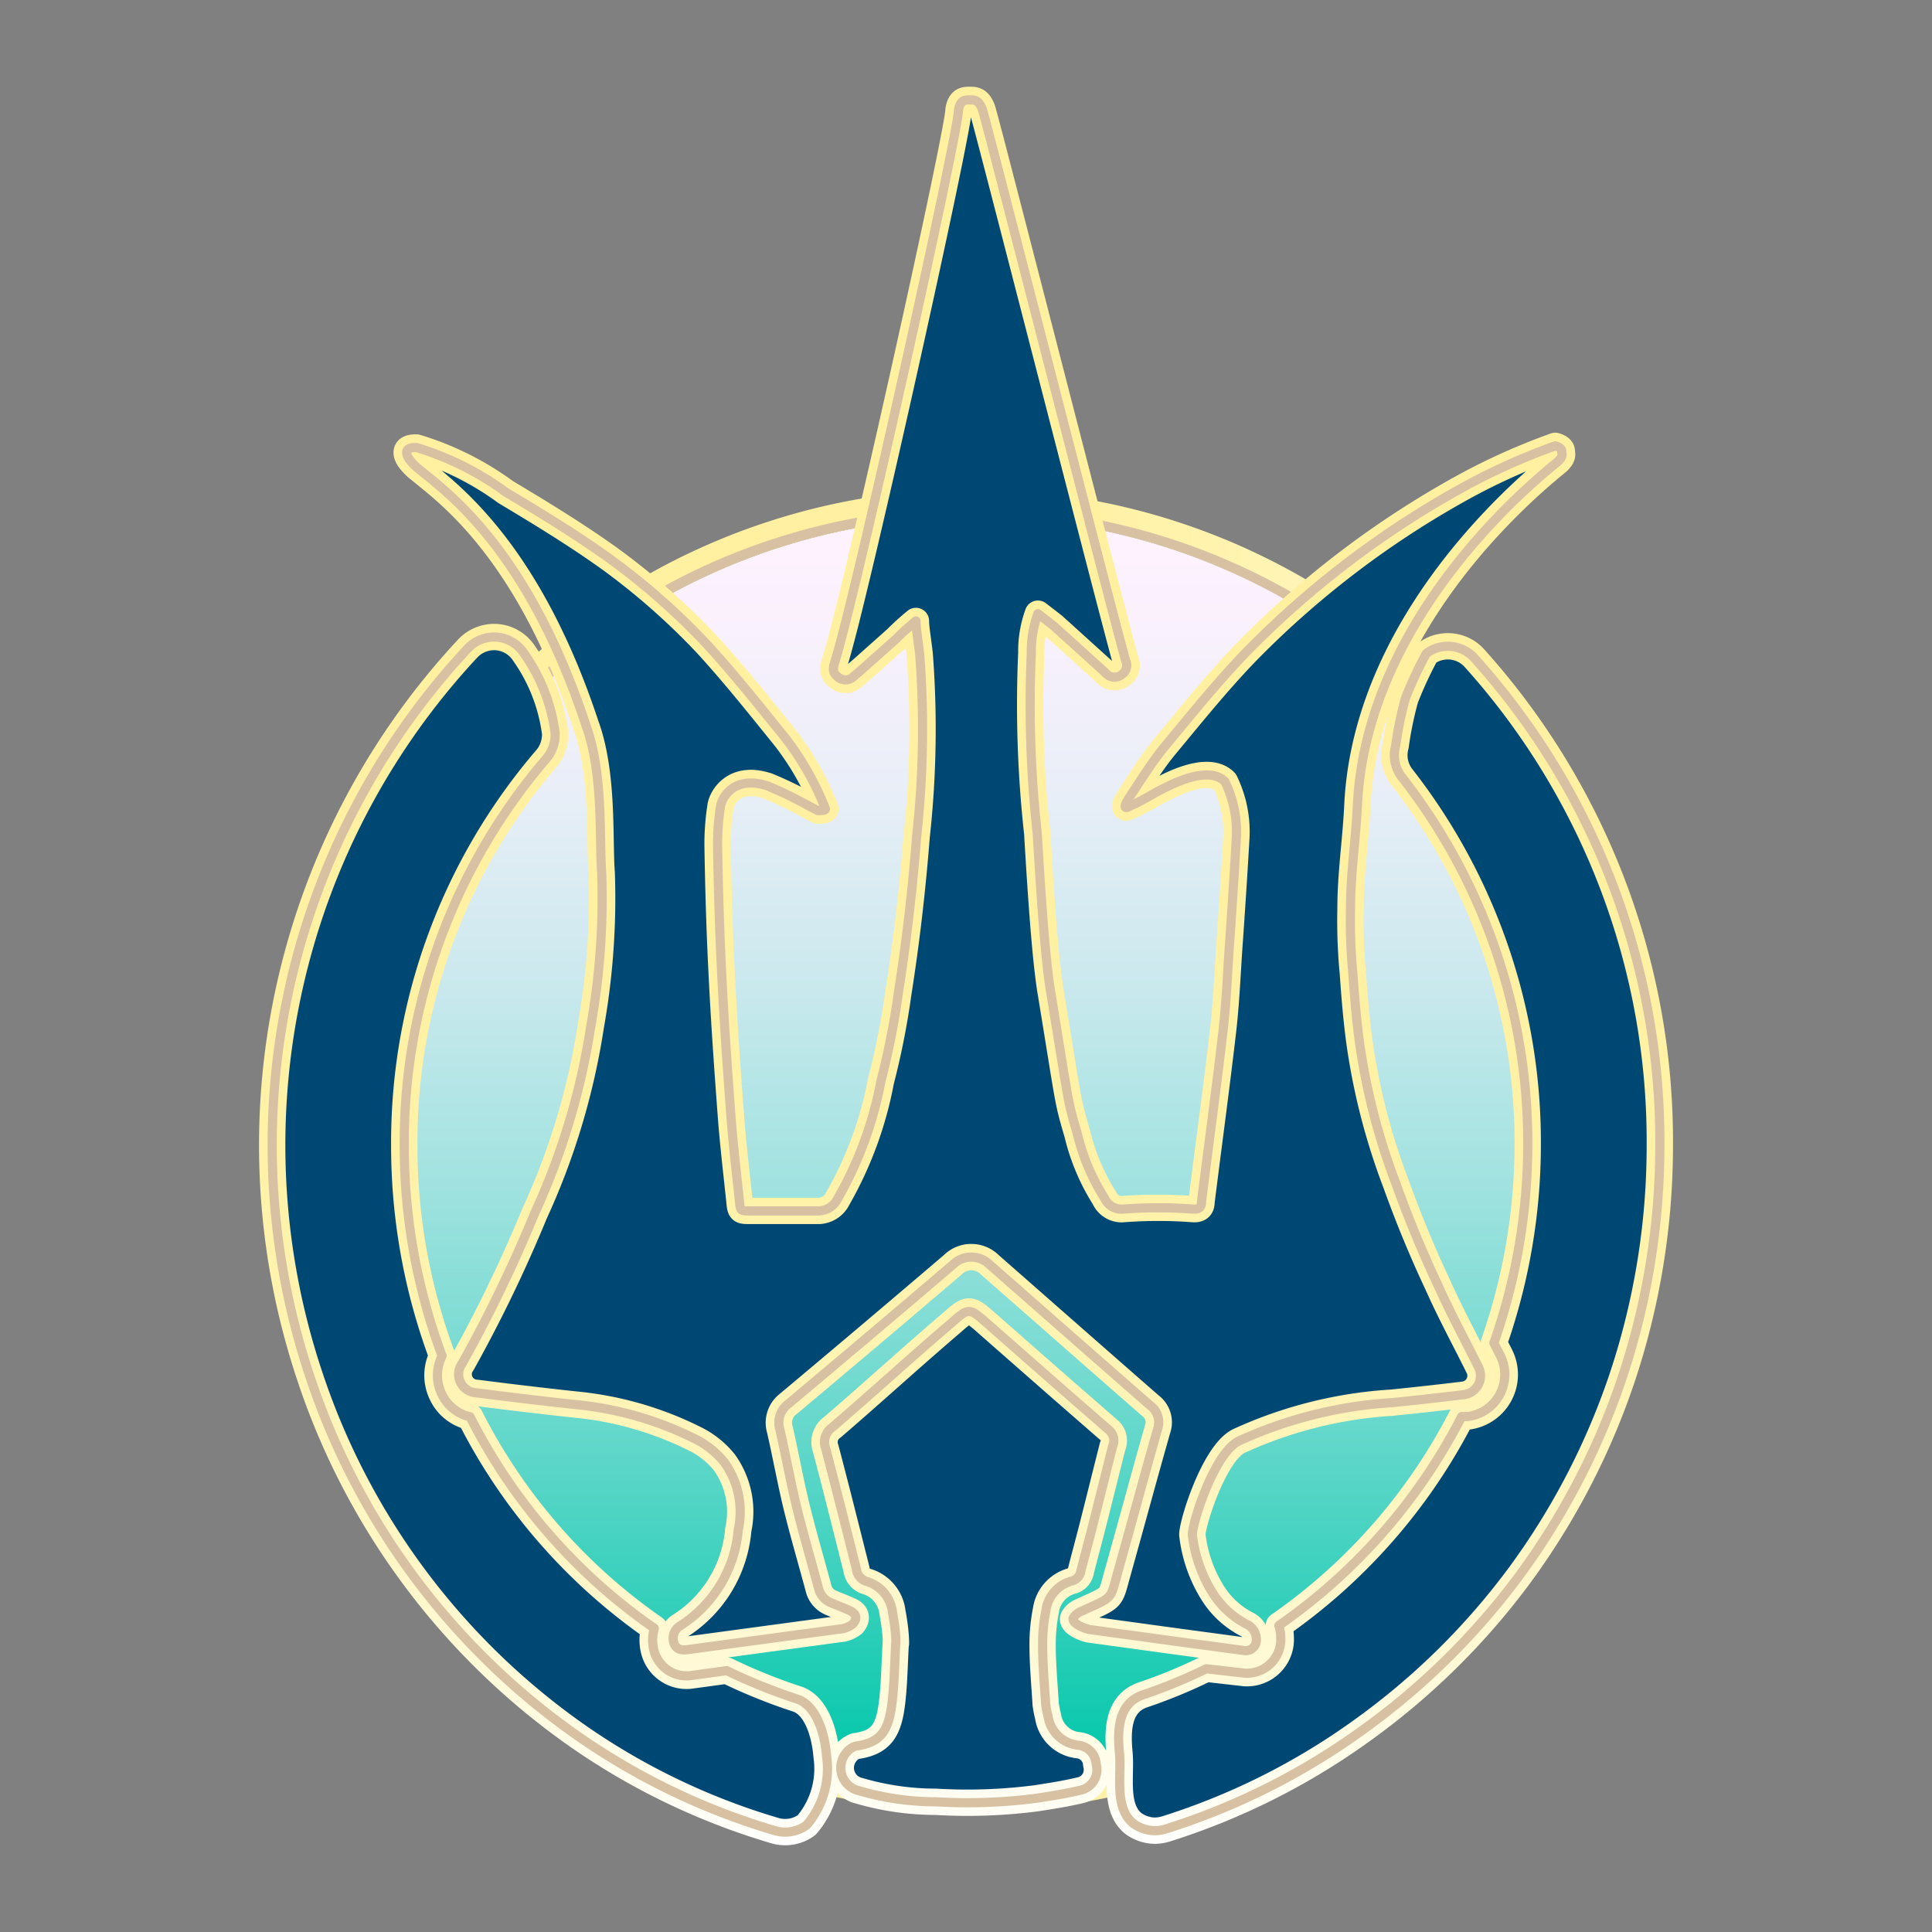
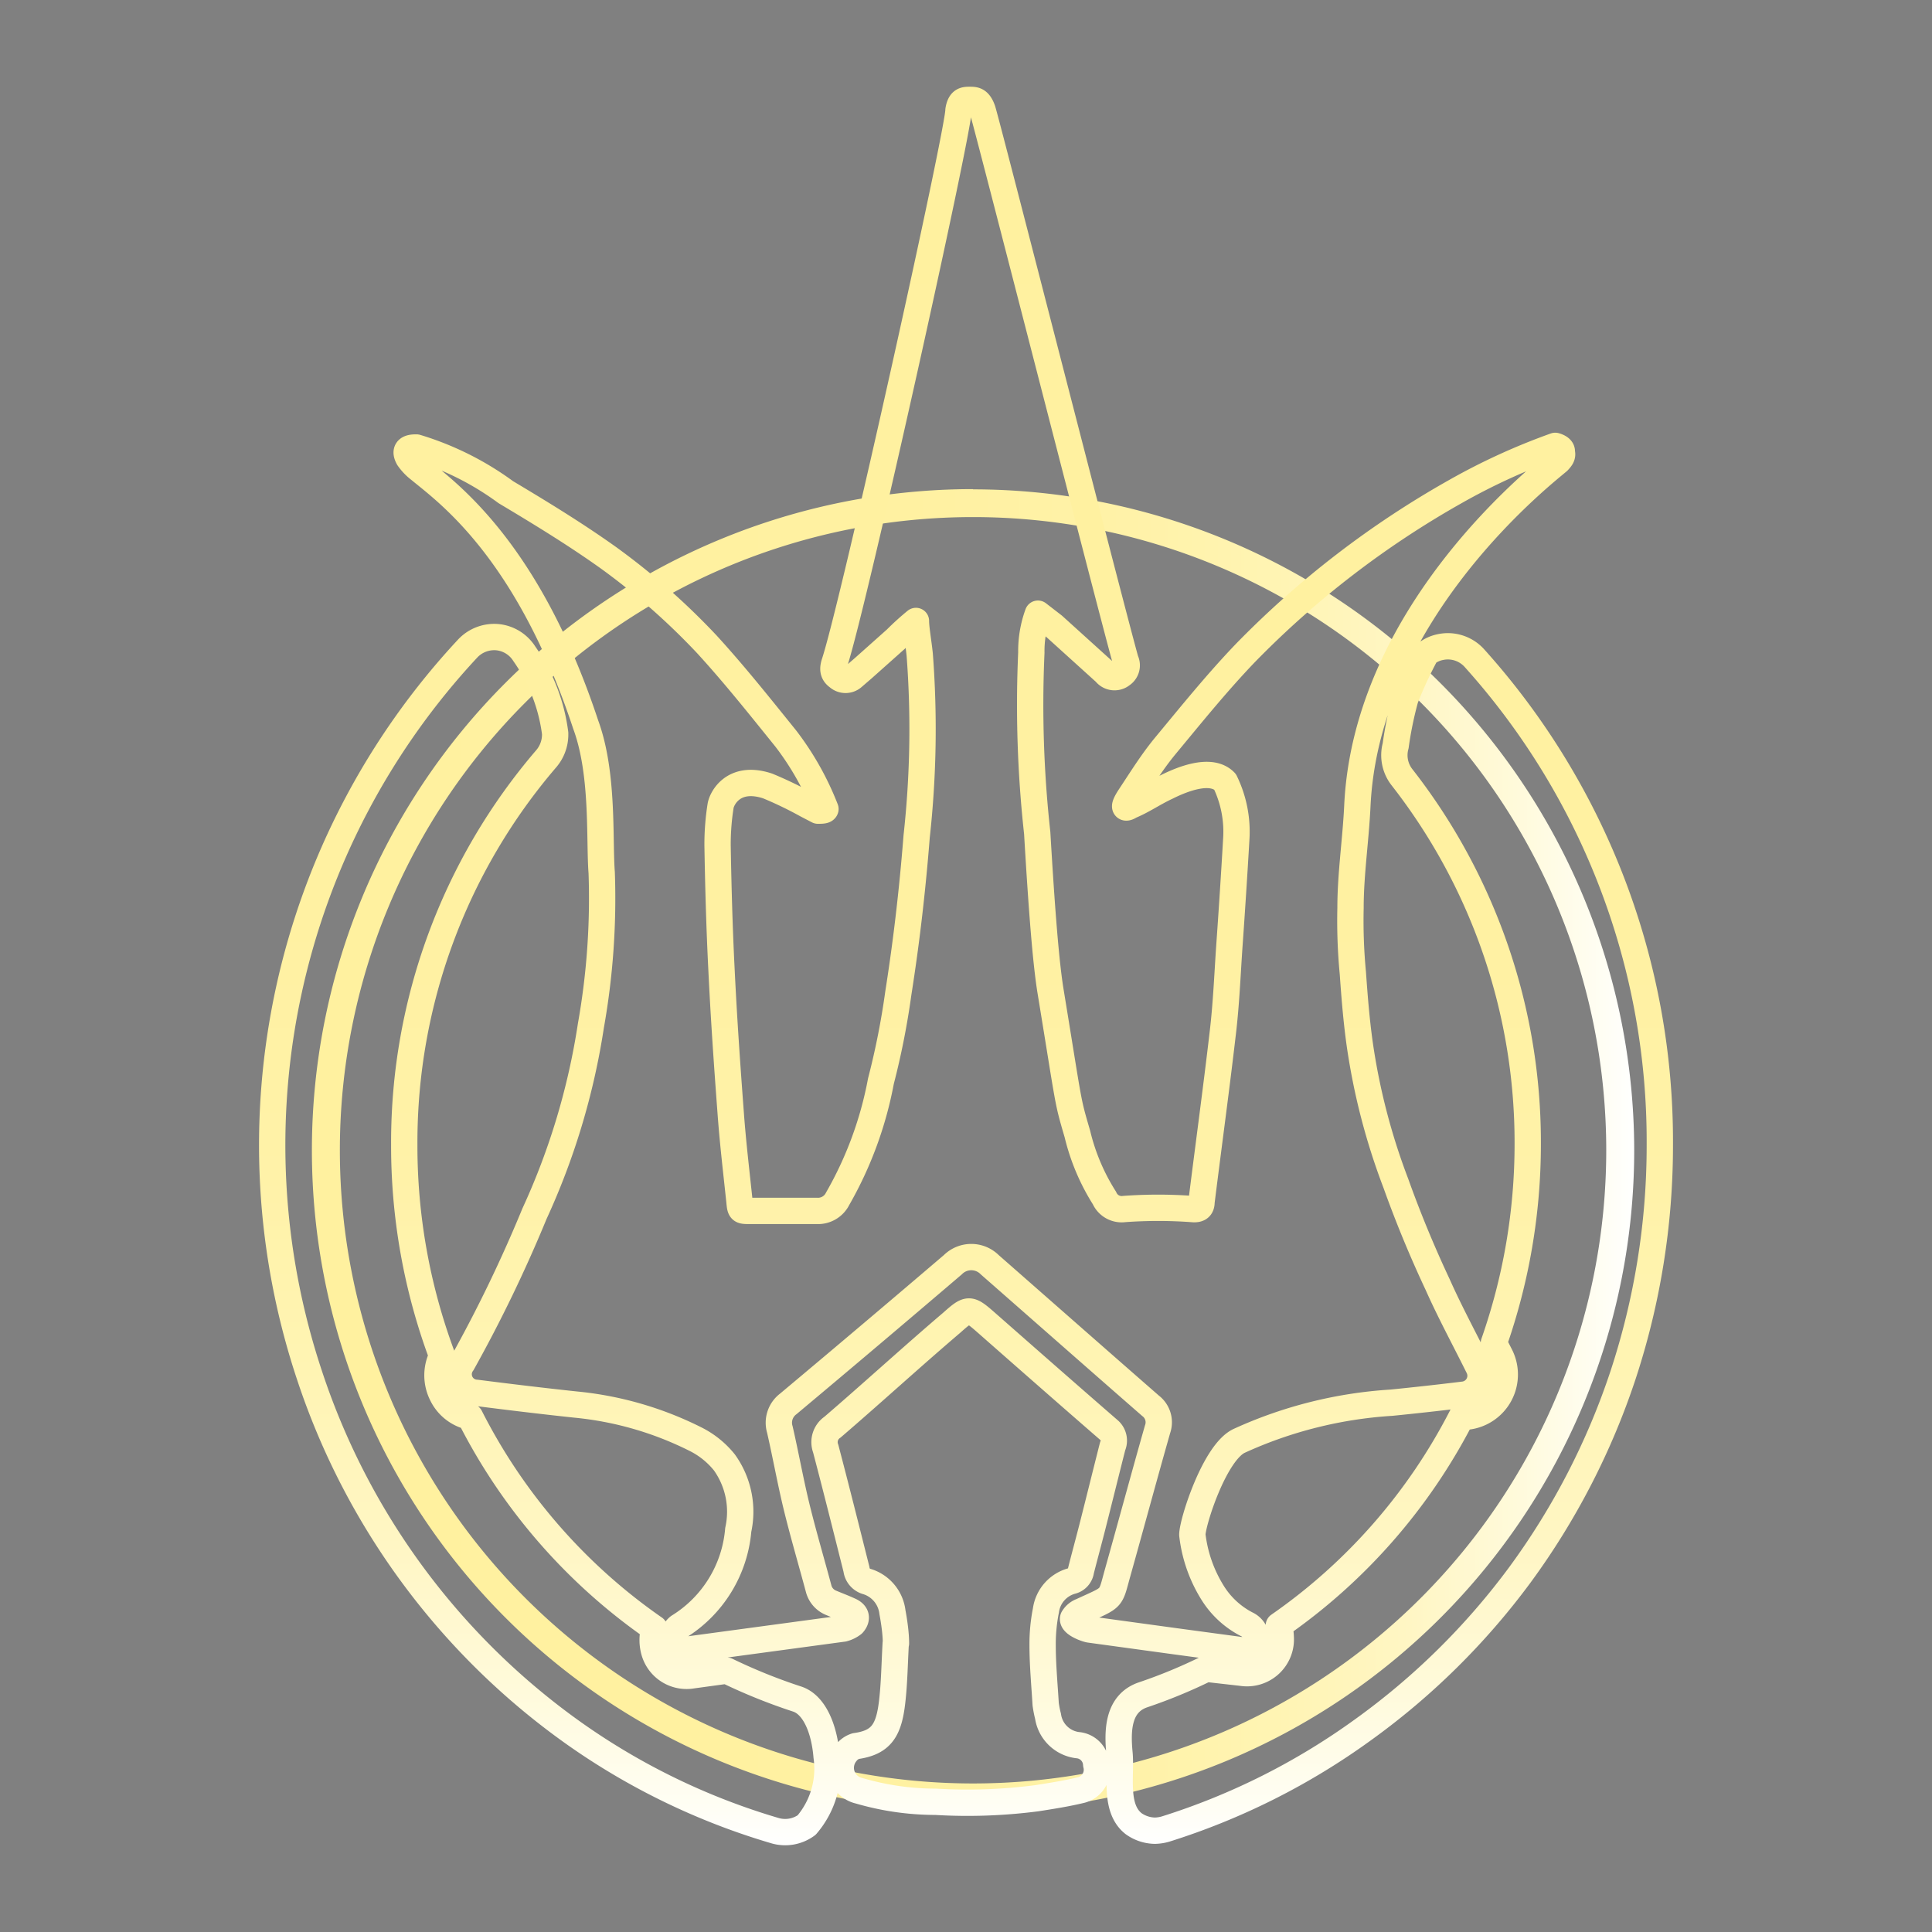
<svg xmlns="http://www.w3.org/2000/svg" xmlns:xlink="http://www.w3.org/1999/xlink" width="29mm" height="29mm" viewBox="0 0 82.2 82.2">
  <rect x="0" y="0" width="82.2" height="82.2" fill="#808080" stroke="none" />
  <defs>
    <style>.baf800a5-8ec7-4185-9b78-0642ec976290{fill:url(#ff36cc19-3a4d-4dcb-8af7-920f1c3722ad);}.b6db1473-451e-4f74-b111-3ba2c5e97299{fill:url(#a98ba53a-ac89-4f69-bce0-c2155fb7137d);}.b19c9de6-78d0-4869-b799-2cf84cc68471{fill:#d7c1a2;}.a25a1d06-e9eb-4461-9eda-e7b9146758a9{fill:#004874;}.b40e5a3c-b8e8-4826-9024-fa044a22f7fc,.f9af1bf7-6fc3-40dd-9908-6385c8f19727{fill:none;stroke-linecap:round;stroke-linejoin:round;}.b40e5a3c-b8e8-4826-9024-fa044a22f7fc{stroke-width:1.12px;stroke:url(#f89e022a-9bd1-4fe1-9c95-39e6ff8090b6);}.f9af1bf7-6fc3-40dd-9908-6385c8f19727{stroke:#d7c1a2;stroke-width:0.39px;}</style>
    <linearGradient id="ff36cc19-3a4d-4dcb-8af7-920f1c3722ad" x1="-725.2" y1="762.73" x2="-671.32" y2="762.73" gradientTransform="translate(-721.33 -649.32) rotate(-90)" gradientUnits="userSpaceOnUse">
      <stop offset="0.01" stop-color="#00c7a9" />
      <stop offset="0.15" stop-color="#37d0bc" />
      <stop offset="0.32" stop-color="#73dad0" />
      <stop offset="0.49" stop-color="#a5e3e1" />
      <stop offset="0.64" stop-color="#cce9ee" />
      <stop offset="0.78" stop-color="#e8eef7" />
      <stop offset="0.91" stop-color="#f9f1fd" />
      <stop offset="1" stop-color="#fff2ff" />
    </linearGradient>
    <linearGradient id="a98ba53a-ac89-4f69-bce0-c2155fb7137d" x1="69.53" y1="48.94" x2="13.28" y2="48.94" gradientUnits="userSpaceOnUse">
      <stop offset="0" stop-color="#fff" />
      <stop offset="0.02" stop-color="#fffef5" />
      <stop offset="0.09" stop-color="#fffada" />
      <stop offset="0.17" stop-color="#fff6c4" />
      <stop offset="0.27" stop-color="#fff4b3" />
      <stop offset="0.38" stop-color="#fff2a8" />
      <stop offset="0.55" stop-color="#fff1a1" />
      <stop offset="1" stop-color="#fff19f" />
    </linearGradient>
    <linearGradient id="f89e022a-9bd1-4fe1-9c95-39e6ff8090b6" x1="41.1" y1="78.52" x2="41.1" y2="3.69" xlink:href="#a98ba53a-ac89-4f69-bce0-c2155fb7137d" />
  </defs>
  <title>Ulmie</title>
  <g id="b8fd492d-cdbf-4b03-9a01-ada78368535e" data-name="Слой 7">
-     <circle class="baf800a5-8ec7-4185-9b78-0642ec976290" cx="41.4" cy="48.94" r="26.94" />
    <path class="b6db1473-451e-4f74-b111-3ba2c5e97299" d="M41.4,22A26.94,26.94,0,1,1,14.46,48.94,26.94,26.94,0,0,1,41.4,22m0-1.19A28.13,28.13,0,1,0,69.53,48.94,28.15,28.15,0,0,0,41.4,20.82Z" />
-     <path class="b19c9de6-78d0-4869-b799-2cf84cc68471" d="M41.4,22A26.94,26.94,0,1,1,14.46,48.94,26.94,26.94,0,0,1,41.4,22m0-.42A27.36,27.36,0,1,0,68.75,48.94,27.38,27.38,0,0,0,41.4,21.59Z" />
-     <path class="a25a1d06-e9eb-4461-9eda-e7b9146758a9" d="M34.32,77.65a1.54,1.54,0,0,1-1.34.24,28.94,28.94,0,0,1-8.57-4.15A30.32,30.32,0,0,1,13.19,58.58a31,31,0,0,1,6.72-31,1.55,1.55,0,0,1,1.26-.47,1.53,1.53,0,0,1,1.14.71,7.55,7.55,0,0,1,1.31,3.38v.07a1.58,1.58,0,0,1-.37,1A25.07,25.07,0,0,0,17.2,48.69a25.59,25.59,0,0,0,1.61,9,1.82,1.82,0,0,0,0,1.65,1.75,1.75,0,0,0,1.19.94,24.34,24.34,0,0,0,7.84,9,1.76,1.76,0,0,0,0,1,1.43,1.43,0,0,0,1.62,1l1.46-.2a23.94,23.94,0,0,0,3,1.21c.75.25,1.16,1.31,1.25,2.45A3.68,3.68,0,0,1,34.32,77.65ZM62.73,28a1.52,1.52,0,0,0-1.44-.47,1.42,1.42,0,0,0-.61.28,16.84,16.84,0,0,0-.89,1.92,15.67,15.67,0,0,0-.41,2,1.52,1.52,0,0,0,.27,1.34A25.23,25.23,0,0,1,65,48.69a25.59,25.59,0,0,1-1.44,8.45l.27.53a1.8,1.8,0,0,1-1.4,2.6l-.24,0a24.33,24.33,0,0,1-7.78,8.89,1.78,1.78,0,0,1,.08.48,1.44,1.44,0,0,1-1.67,1.53L51.32,71a22,22,0,0,1-2.69,1.11c-1.08.37-1.09,1.54-1,2.48s-.24,2.34.6,3a1.6,1.6,0,0,0,.91.3,1.76,1.76,0,0,0,.45-.07A29.24,29.24,0,0,0,58,73.59,30.26,30.26,0,0,0,64.67,67a30.63,30.63,0,0,0,4.38-8.48,31.23,31.23,0,0,0,1.57-9.81A30.73,30.73,0,0,0,62.73,28Zm3.72-8.8c0-.15-.24-.22-.28-.23a27,27,0,0,0-4.24,1.94A39.67,39.67,0,0,0,53,27.77c-1.22,1.27-2.33,2.65-3.45,4-.54.66-1,1.4-1.47,2.11s0,.42,0,.41c.54-.22,1-.55,1.56-.81.7-.35,1.9-.82,2.48-.22a4.86,4.86,0,0,1,.48,2.43c-.09,1.55-.19,3.09-.3,4.64-.08,1.19-.13,2.39-.27,3.58-.28,2.41-.61,4.82-.91,7.23,0,.24-.12.33-.4.3a19.92,19.92,0,0,0-2.89,0,.8.8,0,0,1-.84-.47,9,9,0,0,1-1.15-2.72c-.44-1.51-.32-1.06-1.13-6-.21-1.24-.39-3.58-.58-6.81a49.74,49.74,0,0,1-.25-7.67,4.63,4.63,0,0,1,.28-1.66l.66.51,2.21,2a.49.49,0,0,0,.7.08.47.47,0,0,0,.16-.6C47.26,25.86,41.9,4.89,41.8,4.67c-.15-.42-.33-.42-.54-.42s-.41,0-.48.44c0,.93-4.45,21-5.27,23.5-.08.24-.09.45.14.61a.48.48,0,0,0,.65,0l.44-.38,1.38-1.23a11.39,11.39,0,0,1,.85-.77c0,.31.1.86.16,1.42A41.69,41.69,0,0,1,39,35.59c-.24,3.06-.57,5.33-.78,6.67A32.74,32.74,0,0,1,37.48,46,15.92,15.92,0,0,1,35.64,51a.93.93,0,0,1-.88.52c-.94,0-1.89,0-2.84,0-.42,0-.42,0-.46-.42-.13-1.24-.28-2.49-.37-3.73-.15-2-.29-4-.39-6.06-.09-1.78-.14-3.57-.17-5.35a10.47,10.47,0,0,1,.13-1.68c.05-.3.54-1.32,2-.84h0a16.22,16.22,0,0,1,1.66.8l.48.25c.16,0,.3,0,.32-.07a12.18,12.18,0,0,0-1.69-3c-1.09-1.35-2.17-2.71-3.35-4a29.37,29.37,0,0,0-4.18-3.68c-1.4-1-2.89-1.91-4.38-2.8a12.55,12.55,0,0,0-3.8-1.9c-.17,0-.59,0-.34.45a2.19,2.19,0,0,0,.47.49c1.13.94,4.59,3.35,7.07,10.85.77,2.09.57,4.87.68,6.3a30.89,30.89,0,0,1-.46,6.51,29.86,29.86,0,0,1-2.4,8A59.61,59.61,0,0,1,19.67,58a.79.79,0,0,0,.6,1.26c1.41.18,2.82.35,4.23.5a14.43,14.43,0,0,1,5.07,1.46,3.69,3.69,0,0,1,1.25,1,3.6,3.6,0,0,1,.59,2.87,5.37,5.37,0,0,1-2.53,4.12.63.63,0,0,0-.21.69c.09.26.29.32.55.29l6.66-.9a1.12,1.12,0,0,0,.41-.2c.1-.11.27-.39-.15-.57-.26-.12-.53-.22-.79-.33a.89.89,0,0,1-.52-.6c-.3-1.12-.63-2.24-.91-3.37s-.48-2.27-.74-3.4a1,1,0,0,1,.36-1.09q3.51-2.94,7-5.92a1.11,1.11,0,0,1,1.57,0c2.28,2,4.55,4,6.84,6a.88.88,0,0,1,.3,1c-.57,2-1.13,4.08-1.7,6.11-.33,1.18-.17,1-1.53,1.63a.7.7,0,0,0-.36.3c-.07.24.56.46.69.48l3.65.5,2.89.39a.46.46,0,0,0,.56-.52.71.71,0,0,0-.42-.6,3.71,3.71,0,0,1-1.43-1.32,5.94,5.94,0,0,1-.87-2.48c0-.53.95-3.52,2-4a18.3,18.3,0,0,1,6.47-1.62c1-.1,2-.21,3.06-.34a.81.81,0,0,0,.64-1.18c-.58-1.17-1.2-2.31-1.73-3.5q-1-2.13-1.78-4.31a27.61,27.61,0,0,1-1.54-5.94c-.14-1-.22-2-.29-3a23.49,23.49,0,0,1-.1-2.78c0-1.44.22-2.87.29-4.32.38-8.43,8.18-14.35,8.55-14.69.09-.1.2-.21.15-.37M38.12,69.92c0-.37-.06-.85-.15-1.33a1.55,1.55,0,0,0-1.08-1.3.61.61,0,0,1-.45-.52c-.43-1.71-.86-3.43-1.31-5.14a.77.77,0,0,1,.29-.91c1.7-1.46,3.38-3,5.07-4.44.72-.64.75-.64,1.48,0,1.74,1.53,3.48,3.06,5.22,4.57a.59.59,0,0,1,.15.68c-.29,1.14-.57,2.28-.86,3.42-.16.63-.33,1.25-.49,1.88a.52.52,0,0,1-.37.43,1.51,1.51,0,0,0-1.12,1.26A7.28,7.28,0,0,0,44.36,70c0,.83.08,1.67.13,2.51a4.59,4.59,0,0,0,.1.51,1.45,1.45,0,0,0,1.26,1.23.86.86,0,0,1,.79.82A.89.89,0,0,1,46,76.16c-.62.15-1.26.25-1.9.35a22.81,22.81,0,0,1-4.29.15,11.63,11.63,0,0,1-3.26-.47A1,1,0,0,1,36,74.58a.83.83,0,0,1,.41-.29c1.09-.15,1.41-.67,1.55-1.9.09-.78.1-1.57.15-2.47" />
    <path class="b40e5a3c-b8e8-4826-9024-fa044a22f7fc" d="M34.32,77.65a1.54,1.54,0,0,1-1.34.24,28.94,28.94,0,0,1-8.57-4.15A30.32,30.32,0,0,1,13.19,58.58a31,31,0,0,1,6.72-31,1.55,1.55,0,0,1,1.26-.47,1.53,1.53,0,0,1,1.14.71,7.55,7.55,0,0,1,1.31,3.38v.07a1.58,1.58,0,0,1-.37,1A25.07,25.07,0,0,0,17.2,48.69a25.59,25.59,0,0,0,1.61,9,1.82,1.82,0,0,0,0,1.65,1.75,1.75,0,0,0,1.19.94,24.34,24.34,0,0,0,7.84,9,1.76,1.76,0,0,0,0,1,1.43,1.43,0,0,0,1.62,1l1.46-.2a23.94,23.94,0,0,0,3,1.21c.75.25,1.16,1.31,1.25,2.45A3.68,3.68,0,0,1,34.32,77.65ZM62.73,28a1.52,1.52,0,0,0-1.44-.47,1.42,1.42,0,0,0-.61.28,16.84,16.84,0,0,0-.89,1.92,15.67,15.67,0,0,0-.41,2,1.52,1.52,0,0,0,.27,1.34A25.23,25.23,0,0,1,65,48.69a25.59,25.59,0,0,1-1.44,8.45l.27.53a1.8,1.8,0,0,1-1.4,2.6l-.24,0a24.33,24.33,0,0,1-7.78,8.89,1.78,1.78,0,0,1,.08.48,1.44,1.44,0,0,1-1.67,1.53L51.32,71a22,22,0,0,1-2.69,1.11c-1.08.37-1.09,1.54-1,2.48s-.24,2.34.6,3a1.6,1.6,0,0,0,.91.3,1.76,1.76,0,0,0,.45-.07A29.24,29.24,0,0,0,58,73.59,30.26,30.26,0,0,0,64.67,67a30.63,30.63,0,0,0,4.38-8.48,31.23,31.23,0,0,0,1.57-9.81A30.73,30.73,0,0,0,62.73,28Zm3.72-8.8c0-.15-.24-.22-.28-.23a27,27,0,0,0-4.24,1.94A39.67,39.67,0,0,0,53,27.77c-1.22,1.27-2.33,2.65-3.45,4-.54.66-1,1.4-1.47,2.11s0,.42,0,.41c.54-.22,1-.55,1.56-.81.7-.35,1.9-.82,2.48-.22a4.86,4.86,0,0,1,.48,2.43c-.09,1.55-.19,3.09-.3,4.64-.08,1.19-.13,2.39-.27,3.58-.28,2.41-.61,4.82-.91,7.23,0,.24-.12.33-.4.3a19.92,19.92,0,0,0-2.89,0,.8.8,0,0,1-.84-.47,9,9,0,0,1-1.15-2.72c-.44-1.51-.32-1.06-1.13-6-.21-1.24-.39-3.58-.58-6.81a49.74,49.74,0,0,1-.25-7.67,4.63,4.63,0,0,1,.28-1.66l.66.51,2.21,2a.49.49,0,0,0,.7.08.47.47,0,0,0,.16-.6C47.26,25.86,41.9,4.89,41.8,4.67c-.15-.42-.33-.42-.54-.42s-.41,0-.48.44c0,.93-4.45,21-5.27,23.5-.08.24-.09.45.14.61a.48.48,0,0,0,.65,0l.44-.38,1.38-1.23a11.39,11.39,0,0,1,.85-.77c0,.31.1.86.16,1.42A41.69,41.69,0,0,1,39,35.59c-.24,3.06-.57,5.33-.78,6.67A32.74,32.74,0,0,1,37.48,46,15.92,15.92,0,0,1,35.64,51a.93.93,0,0,1-.88.52c-.94,0-1.89,0-2.84,0-.42,0-.42,0-.46-.42-.13-1.24-.28-2.49-.37-3.73-.15-2-.29-4-.39-6.06-.09-1.78-.14-3.57-.17-5.35a10.47,10.47,0,0,1,.13-1.68c.05-.3.54-1.32,2-.84h0a16.22,16.22,0,0,1,1.66.8l.48.25c.16,0,.3,0,.32-.07a12.18,12.18,0,0,0-1.69-3c-1.09-1.35-2.17-2.71-3.35-4a29.37,29.37,0,0,0-4.18-3.68c-1.4-1-2.89-1.91-4.38-2.8a12.55,12.55,0,0,0-3.8-1.9c-.17,0-.59,0-.34.45a2.19,2.19,0,0,0,.47.49c1.13.94,4.59,3.35,7.07,10.85.77,2.09.57,4.87.68,6.3a30.89,30.89,0,0,1-.46,6.51,29.86,29.86,0,0,1-2.4,8A59.61,59.61,0,0,1,19.67,58a.79.79,0,0,0,.6,1.26c1.41.18,2.82.35,4.23.5a14.43,14.43,0,0,1,5.07,1.46,3.69,3.69,0,0,1,1.25,1,3.6,3.6,0,0,1,.59,2.87,5.37,5.37,0,0,1-2.53,4.12.63.63,0,0,0-.21.69c.09.26.29.32.55.29l6.66-.9a1.12,1.12,0,0,0,.41-.2c.1-.11.27-.39-.15-.57-.26-.12-.53-.22-.79-.33a.89.89,0,0,1-.52-.6c-.3-1.12-.63-2.24-.91-3.37s-.48-2.27-.74-3.4a1,1,0,0,1,.36-1.09q3.51-2.94,7-5.92a1.11,1.11,0,0,1,1.57,0c2.28,2,4.55,4,6.84,6a.88.88,0,0,1,.3,1c-.57,2-1.13,4.08-1.7,6.11-.33,1.18-.17,1-1.53,1.63a.7.7,0,0,0-.36.3c-.07.24.56.46.69.48l3.65.5,2.89.39a.46.46,0,0,0,.56-.52.71.71,0,0,0-.42-.6,3.71,3.71,0,0,1-1.43-1.32,5.94,5.94,0,0,1-.87-2.48c0-.53.95-3.52,2-4a18.3,18.3,0,0,1,6.47-1.62c1-.1,2-.21,3.06-.34a.81.81,0,0,0,.64-1.18c-.58-1.17-1.2-2.31-1.73-3.5q-1-2.13-1.78-4.31a27.61,27.61,0,0,1-1.54-5.94c-.14-1-.22-2-.29-3a23.49,23.49,0,0,1-.1-2.78c0-1.44.22-2.87.29-4.32.38-8.43,8.18-14.35,8.55-14.69.09-.1.2-.21.15-.37M38.12,69.92c0-.37-.06-.85-.15-1.33a1.55,1.55,0,0,0-1.08-1.3.61.61,0,0,1-.45-.52c-.43-1.71-.86-3.43-1.31-5.14a.77.77,0,0,1,.29-.91c1.7-1.46,3.38-3,5.07-4.44.72-.64.75-.64,1.48,0,1.74,1.53,3.48,3.06,5.22,4.57a.59.59,0,0,1,.15.68c-.29,1.14-.57,2.28-.86,3.42-.16.63-.33,1.25-.49,1.88a.52.52,0,0,1-.37.43,1.51,1.51,0,0,0-1.12,1.26A7.28,7.28,0,0,0,44.36,70c0,.83.08,1.67.13,2.51a4.59,4.59,0,0,0,.1.51,1.45,1.45,0,0,0,1.26,1.23.86.86,0,0,1,.79.82A.89.89,0,0,1,46,76.16c-.62.15-1.26.25-1.9.35a22.81,22.81,0,0,1-4.29.15,11.63,11.63,0,0,1-3.26-.47A1,1,0,0,1,36,74.58a.83.83,0,0,1,.41-.29c1.09-.15,1.41-.67,1.55-1.9.09-.78.1-1.57.15-2.47" />
-     <path class="f9af1bf7-6fc3-40dd-9908-6385c8f19727" d="M34.32,77.65a1.54,1.54,0,0,1-1.34.24,28.94,28.94,0,0,1-8.57-4.15A30.32,30.32,0,0,1,13.19,58.58a31,31,0,0,1,6.72-31,1.55,1.55,0,0,1,1.26-.47,1.53,1.53,0,0,1,1.14.71,7.55,7.55,0,0,1,1.31,3.38v.07a1.58,1.58,0,0,1-.37,1A25.07,25.07,0,0,0,17.2,48.69a25.59,25.59,0,0,0,1.61,9,1.82,1.82,0,0,0,0,1.65,1.75,1.75,0,0,0,1.19.94,24.34,24.34,0,0,0,7.84,9,1.76,1.76,0,0,0,0,1,1.43,1.43,0,0,0,1.62,1l1.46-.2a23.94,23.94,0,0,0,3,1.21c.75.25,1.16,1.31,1.25,2.45A3.68,3.68,0,0,1,34.32,77.65ZM62.73,28a1.52,1.52,0,0,0-1.44-.47,1.42,1.42,0,0,0-.61.28,16.84,16.84,0,0,0-.89,1.92,15.67,15.67,0,0,0-.41,2,1.52,1.52,0,0,0,.27,1.34A25.23,25.23,0,0,1,65,48.69a25.59,25.59,0,0,1-1.44,8.45l.27.53a1.8,1.8,0,0,1-1.4,2.6l-.24,0a24.33,24.33,0,0,1-7.78,8.89,1.78,1.78,0,0,1,.08.48,1.44,1.44,0,0,1-1.67,1.53L51.32,71a22,22,0,0,1-2.69,1.11c-1.08.37-1.09,1.54-1,2.48s-.24,2.34.6,3a1.6,1.6,0,0,0,.91.3,1.76,1.76,0,0,0,.45-.07A29.24,29.24,0,0,0,58,73.59,30.26,30.26,0,0,0,64.67,67a30.63,30.63,0,0,0,4.38-8.48,31.23,31.23,0,0,0,1.57-9.81A30.73,30.73,0,0,0,62.73,28Zm3.72-8.8c0-.15-.24-.22-.28-.23a27,27,0,0,0-4.24,1.94A39.67,39.67,0,0,0,53,27.77c-1.22,1.27-2.33,2.65-3.45,4-.54.66-1,1.4-1.47,2.11s0,.42,0,.41c.54-.22,1-.55,1.56-.81.7-.35,1.9-.82,2.48-.22a4.86,4.86,0,0,1,.48,2.43c-.09,1.55-.19,3.09-.3,4.64-.08,1.19-.13,2.39-.27,3.58-.28,2.41-.61,4.82-.91,7.23,0,.24-.12.33-.4.3a19.92,19.92,0,0,0-2.89,0,.8.8,0,0,1-.84-.47,9,9,0,0,1-1.15-2.72c-.44-1.51-.32-1.06-1.13-6-.21-1.24-.39-3.58-.58-6.81a49.74,49.74,0,0,1-.25-7.67,4.63,4.63,0,0,1,.28-1.66l.66.51,2.21,2a.49.49,0,0,0,.7.08.47.47,0,0,0,.16-.6C47.26,25.86,41.9,4.89,41.8,4.67c-.15-.42-.33-.42-.54-.42s-.41,0-.48.44c0,.93-4.45,21-5.27,23.5-.08.24-.09.45.14.61a.48.48,0,0,0,.65,0l.44-.38,1.38-1.23a11.39,11.39,0,0,1,.85-.77c0,.31.1.86.16,1.42A41.69,41.69,0,0,1,39,35.59c-.24,3.06-.57,5.33-.78,6.67A32.74,32.74,0,0,1,37.48,46,15.92,15.92,0,0,1,35.64,51a.93.93,0,0,1-.88.52c-.94,0-1.89,0-2.84,0-.42,0-.42,0-.46-.42-.13-1.24-.28-2.49-.37-3.73-.15-2-.29-4-.39-6.06-.09-1.78-.14-3.57-.17-5.35a10.47,10.47,0,0,1,.13-1.68c.05-.3.54-1.32,2-.84h0a16.22,16.22,0,0,1,1.66.8l.48.25c.16,0,.3,0,.32-.07a12.18,12.18,0,0,0-1.69-3c-1.09-1.35-2.17-2.71-3.35-4a29.37,29.37,0,0,0-4.18-3.68c-1.4-1-2.89-1.91-4.38-2.8a12.55,12.55,0,0,0-3.8-1.9c-.17,0-.59,0-.34.45a2.19,2.19,0,0,0,.47.49c1.13.94,4.59,3.35,7.07,10.85.77,2.09.57,4.87.68,6.3a30.89,30.89,0,0,1-.46,6.51,29.86,29.86,0,0,1-2.4,8A59.61,59.61,0,0,1,19.67,58a.79.79,0,0,0,.6,1.26c1.41.18,2.82.35,4.23.5a14.43,14.43,0,0,1,5.07,1.46,3.69,3.69,0,0,1,1.25,1,3.6,3.6,0,0,1,.59,2.87,5.37,5.37,0,0,1-2.53,4.12.63.63,0,0,0-.21.69c.09.26.29.32.55.29l6.66-.9a1.12,1.12,0,0,0,.41-.2c.1-.11.27-.39-.15-.57-.26-.12-.53-.22-.79-.33a.89.89,0,0,1-.52-.6c-.3-1.12-.63-2.24-.91-3.37s-.48-2.27-.74-3.4a1,1,0,0,1,.36-1.09q3.51-2.94,7-5.92a1.11,1.11,0,0,1,1.57,0c2.28,2,4.55,4,6.84,6a.88.88,0,0,1,.3,1c-.57,2-1.13,4.08-1.7,6.11-.33,1.18-.17,1-1.53,1.63a.7.7,0,0,0-.36.3c-.07.24.56.46.69.48l3.65.5,2.89.39a.46.46,0,0,0,.56-.52.71.71,0,0,0-.42-.6,3.71,3.71,0,0,1-1.43-1.32,5.94,5.94,0,0,1-.87-2.48c0-.53.95-3.52,2-4a18.3,18.3,0,0,1,6.47-1.62c1-.1,2-.21,3.06-.34a.81.81,0,0,0,.64-1.18c-.58-1.17-1.2-2.31-1.73-3.5q-1-2.13-1.78-4.31a27.61,27.61,0,0,1-1.54-5.94c-.14-1-.22-2-.29-3a23.49,23.49,0,0,1-.1-2.78c0-1.44.22-2.87.29-4.32.38-8.43,8.18-14.35,8.55-14.69.09-.1.2-.21.15-.37M38.12,69.92c0-.37-.06-.85-.15-1.33a1.55,1.55,0,0,0-1.08-1.3.61.61,0,0,1-.45-.52c-.43-1.71-.86-3.43-1.31-5.14a.77.77,0,0,1,.29-.91c1.7-1.46,3.38-3,5.07-4.44.72-.64.75-.64,1.48,0,1.74,1.53,3.48,3.06,5.22,4.57a.59.59,0,0,1,.15.68c-.29,1.14-.57,2.28-.86,3.42-.16.63-.33,1.25-.49,1.88a.52.52,0,0,1-.37.43,1.51,1.51,0,0,0-1.12,1.26A7.28,7.28,0,0,0,44.36,70c0,.83.08,1.67.13,2.51a4.59,4.59,0,0,0,.1.51,1.45,1.45,0,0,0,1.26,1.23.86.86,0,0,1,.79.82A.89.89,0,0,1,46,76.16c-.62.15-1.26.25-1.9.35a22.81,22.81,0,0,1-4.29.15,11.63,11.63,0,0,1-3.26-.47A1,1,0,0,1,36,74.58a.83.83,0,0,1,.41-.29c1.09-.15,1.41-.67,1.55-1.9.09-.78.1-1.57.15-2.47" />
  </g>
</svg>